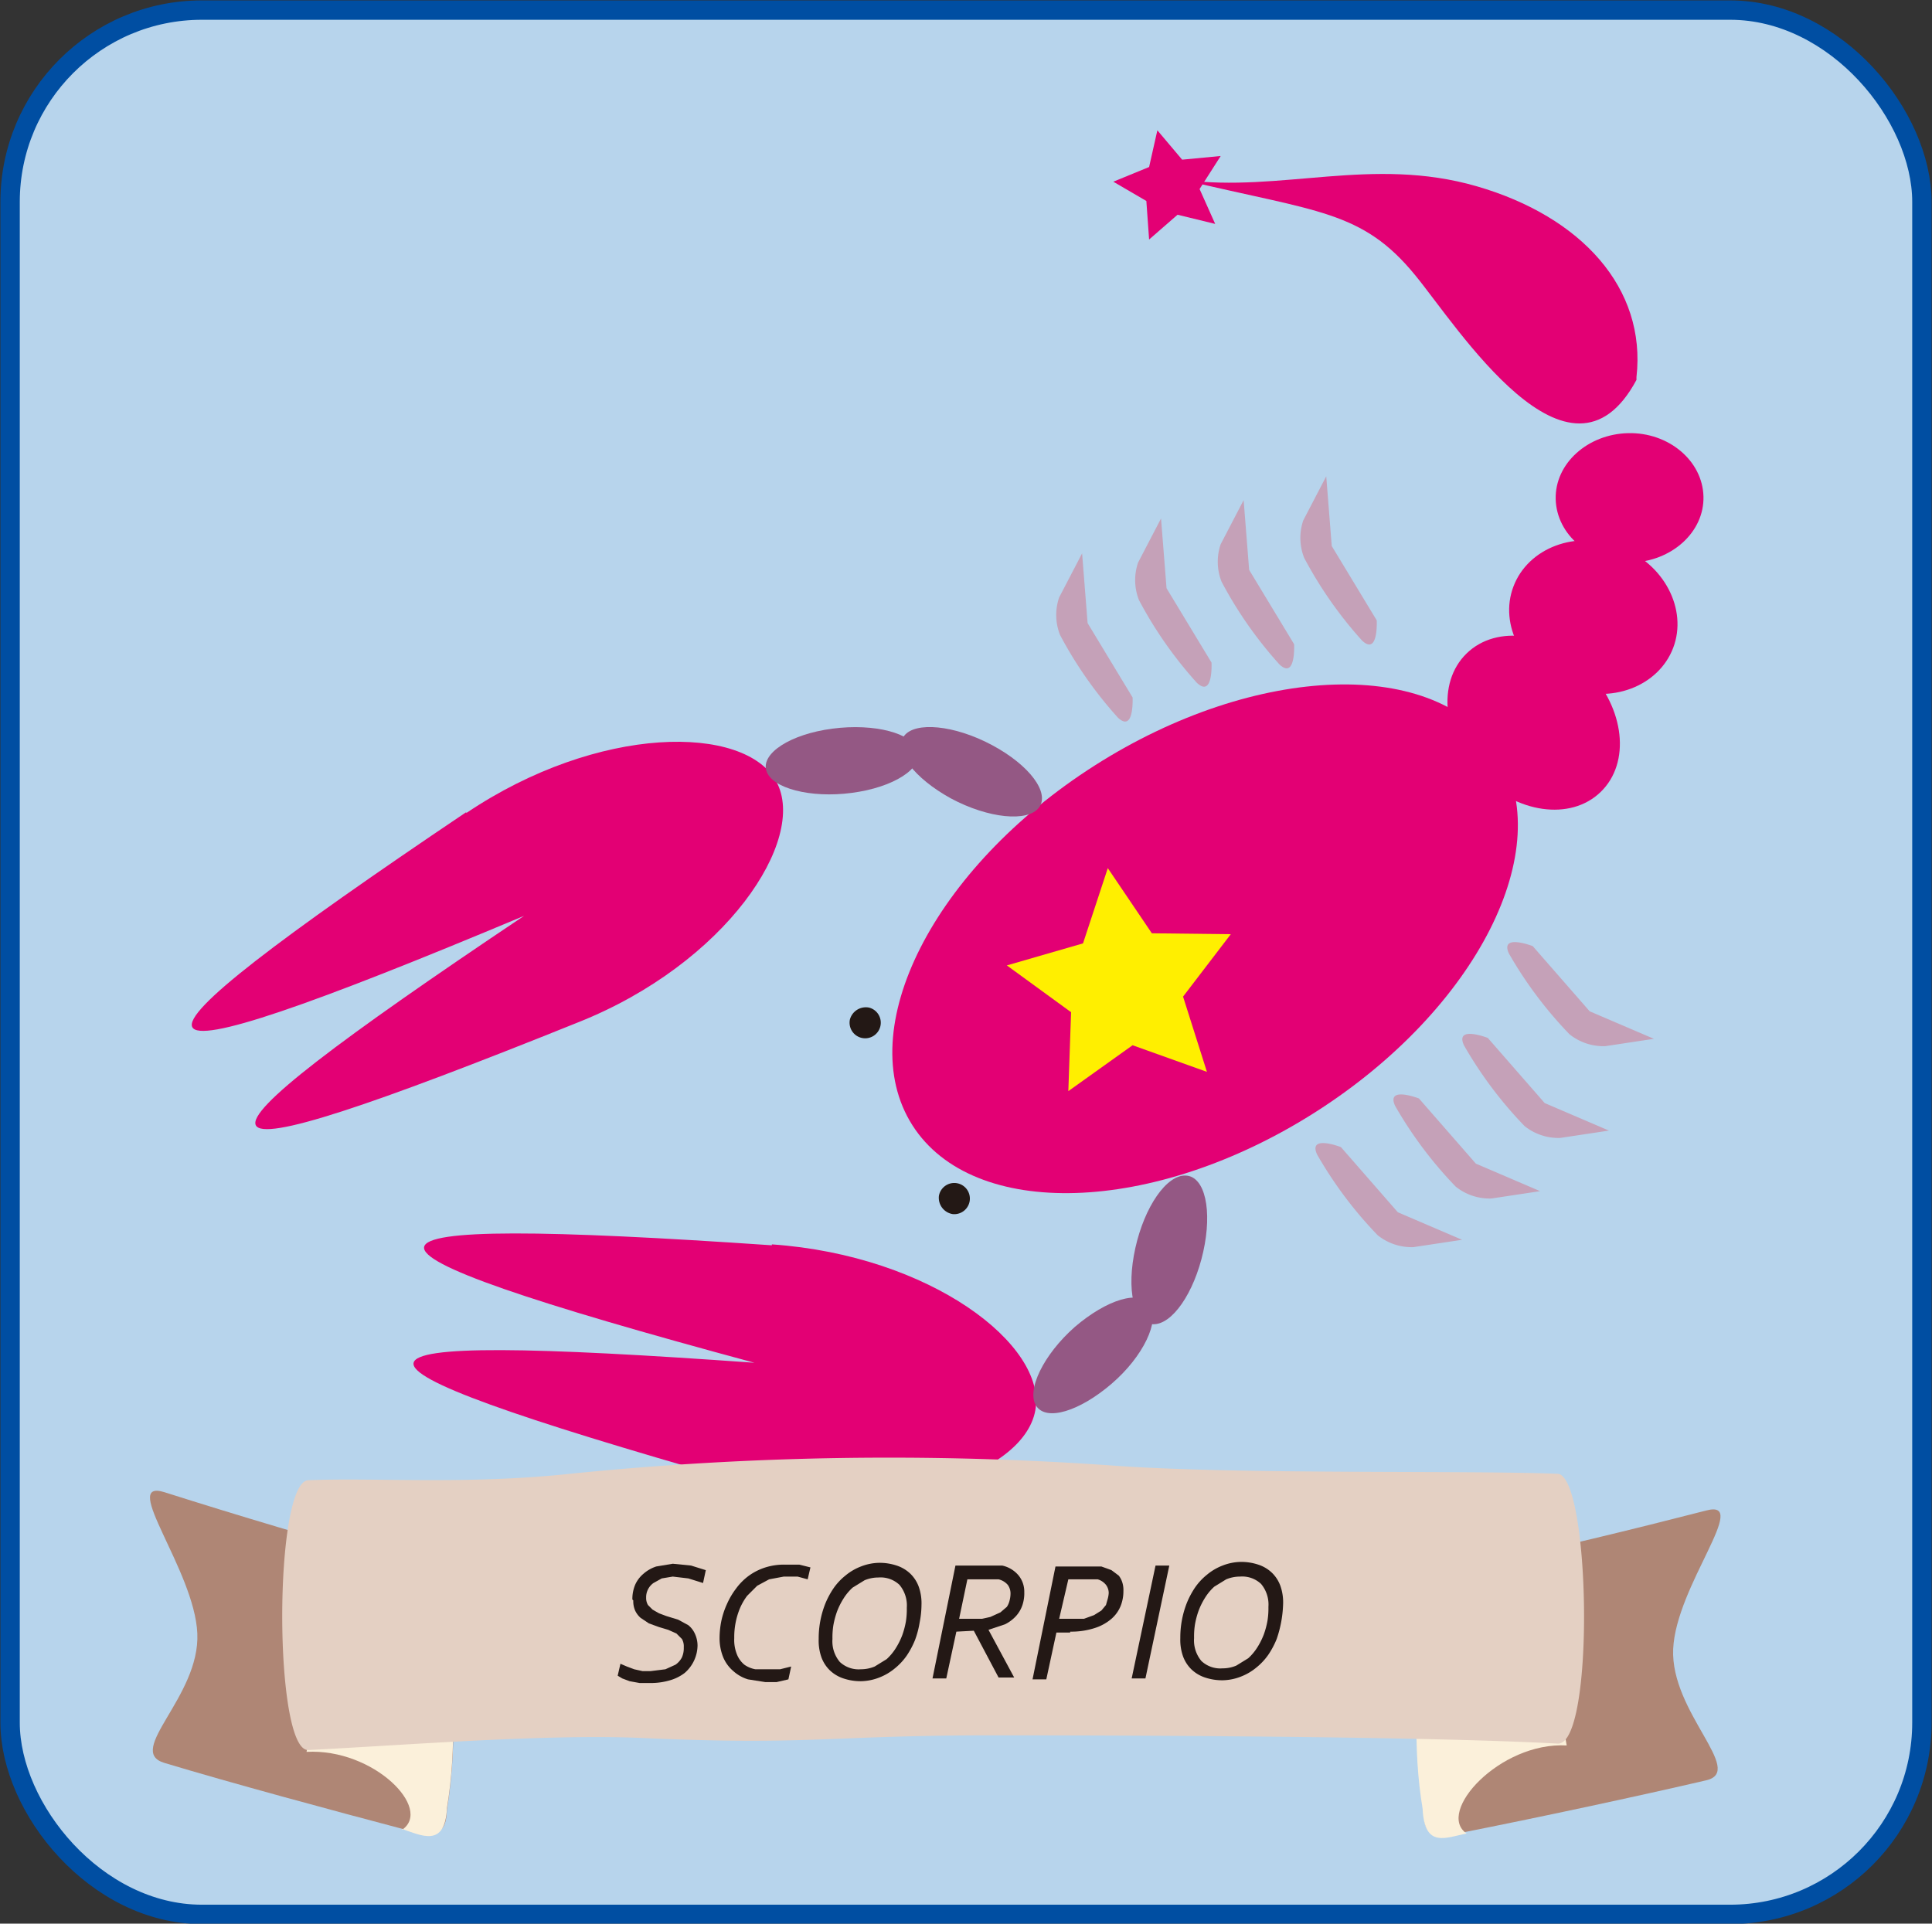
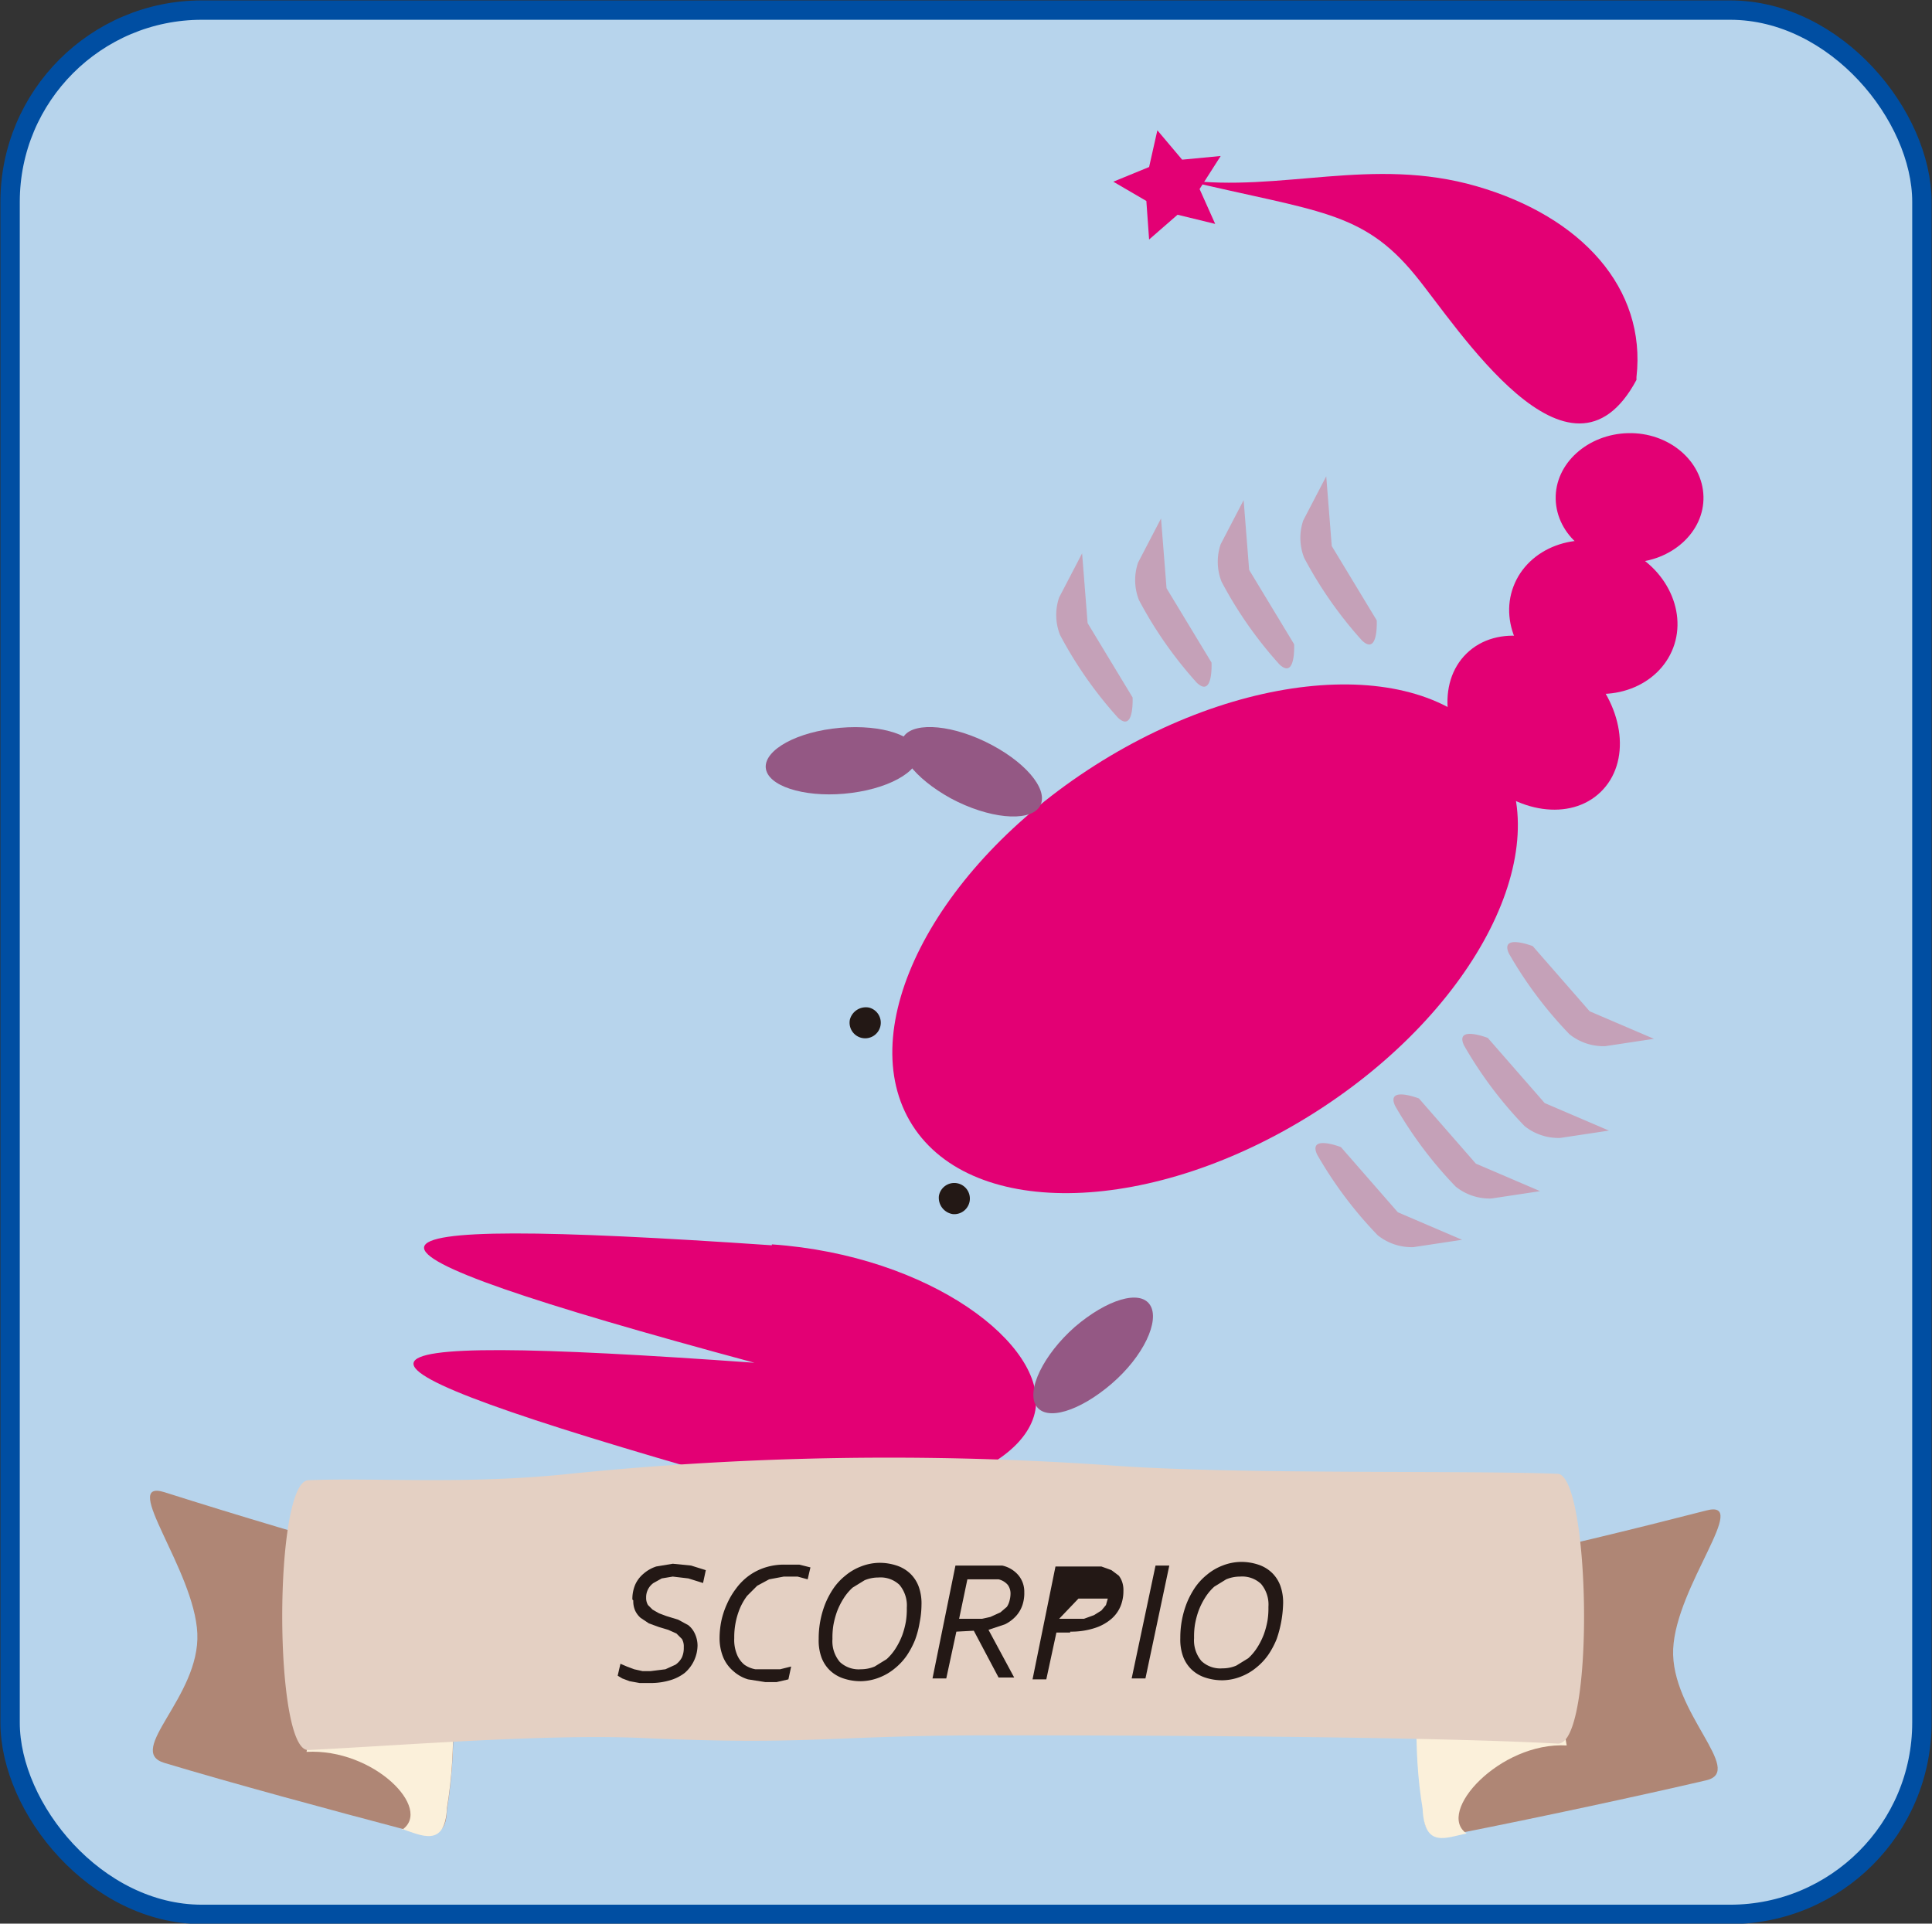
<svg xmlns="http://www.w3.org/2000/svg" width="210.5" height="209.62" viewBox="0 0 210.5 209.62">
  <rect x="0" y="0" width="210.5" height="209.62" fill="#333333" stroke="none" />
  <defs>
    <style>
      .cls-1, .cls-4 {
        fill: none;
      }

      .cls-2 {
        clip-path: url(#clip-path);
      }

      .cls-3 {
        fill: #b7d4ec;
      }

      .cls-4 {
        stroke: #004ea2;
        stroke-miterlimit: 10;
        stroke-width: 2.11px;
      }

      .cls-5 {
        fill: #e30074;
      }

      .cls-6 {
        fill: #c5a1b8;
      }

      .cls-7 {
        fill: #231815;
      }

      .cls-8 {
        fill: #945884;
      }

      .cls-9 {
        fill: #ffef00;
      }

      .cls-10 {
        fill: #af8675;
      }

      .cls-10, .cls-11, .cls-12 {
        fill-rule: evenodd;
      }

      .cls-11 {
        fill: #fbf0da;
      }

      .cls-12 {
        fill: #e4d0c3;
      }
    </style>
    <clipPath id="clip-path">
      <rect id="長方形_259" data-name="長方形 259" class="cls-1" width="210.5" height="209.62" />
    </clipPath>
  </defs>
  <g id="scorpio" transform="translate(105.25 104.81)">
    <g id="scorpio-2" data-name="scorpio" class="cls-2" transform="translate(-105.25 -104.81)">
      <path id="パス_3046" data-name="パス 3046" class="cls-3" d="M22,1.1H188.5A20.9,20.9,0,0,1,209.4,22V187.6a20.9,20.9,0,0,1-20.9,20.9H22A20.9,20.9,0,0,1,1.1,187.6V22A20.9,20.9,0,0,1,22,1.1" />
      <rect id="長方形_258" data-name="長方形 258" class="cls-4" width="208.3" height="207.51" rx="20.9" transform="translate(1.1 1.1)" />
      <path id="パス_3047" data-name="パス 3047" class="cls-5" d="M177.4,47.2c4.4-.1,8.1,3,8.2,6.9s-3.5,7.1-7.9,7.2-8.1-3-8.2-6.9,3.5-7.1,7.9-7.2" />
      <path id="パス_3048" data-name="パス 3048" class="cls-5" d="M176.5,59.6c4.8,1.8,7.4,6.8,5.8,11s-6.8,6.2-11.6,4.3-7.4-6.8-5.8-11,6.8-6.2,11.6-4.3" />
      <path id="パス_3049" data-name="パス 3049" class="cls-5" d="M173,73c4,4.2,4.7,10.1,1.4,13.3s-9.2,2.3-13.2-1.8-4.7-10.1-1.4-13.3S169,68.9,173,73" />
      <path id="パス_3050" data-name="パス 3050" class="cls-5" d="M119.3,83.4c17.6-11.2,37.3-11.8,43.9-1.4s-2.3,28-19.9,39.2S106,133,99.4,122.6s2.3-28,19.9-39.2" />
      <path id="パス_3051" data-name="パス 3051" class="cls-5" d="M84.1,135.6c17.3,1.2,30,11,28.7,18.1S96.4,166,79.7,161.2c-46.9-13.4-46.3-16.2,2.5-12.7-48.9-13.2-47.7-16.2,1.9-12.8" />
      <path id="パス_3052" data-name="パス 3052" class="cls-5" d="M178.3,41.4C171,55,158.8,35.6,154.2,30c-5.8-7.1-10.7-6.9-25.3-10.4,10.7,1.4,20.6-2.6,32,.7s18.5,11.1,17.4,20.8" />
-       <path id="パス_3053" data-name="パス 3053" class="cls-5" d="M50.8,88.6c14.4-9.7,30.4-9.7,33.8-3.4S79.1,105,63,111.4C17.8,129.6,16.5,127,57.1,99.8c-46.7,19.6-47.6,16.5-6.3-11.3" />
      <path id="パス_3054" data-name="パス 3054" class="cls-6" d="M175.3,123.2l-7-3-6.2-7.1s-3.6-1.4-2.6.8a44.3,44.3,0,0,0,6.6,8.8A5.9,5.9,0,0,0,170,124Z" />
      <path id="パス_3055" data-name="パス 3055" class="cls-6" d="M167.8,129.8l-7-3-6.2-7.1s-3.6-1.4-2.6.8a44.4,44.4,0,0,0,6.6,8.8,5.9,5.9,0,0,0,3.9,1.3Z" />
      <path id="パス_3056" data-name="パス 3056" class="cls-6" d="M180.2,113.2l-7-3-6.2-7.1s-3.6-1.4-2.6.8a44.4,44.4,0,0,0,6.6,8.8,5.9,5.9,0,0,0,3.9,1.3Z" />
      <path id="パス_3057" data-name="パス 3057" class="cls-6" d="M159.3,135.1l-7-3-6.2-7.1s-3.6-1.4-2.6.8a44.4,44.4,0,0,0,6.6,8.8,5.9,5.9,0,0,0,3.9,1.3Z" />
      <path id="パス_3058" data-name="パス 3058" class="cls-6" d="M135.5,54.5l.6,7.6,4.9,8.1s.2,3.9-1.6,2.2a44.3,44.3,0,0,1-6.3-9,5.9,5.9,0,0,1-.1-4.1Z" />
      <path id="パス_3059" data-name="パス 3059" class="cls-6" d="M126.5,56.5l.6,7.6,4.9,8.1s.2,3.9-1.6,2.2a44.4,44.4,0,0,1-6.3-9,5.9,5.9,0,0,1-.1-4.1Z" />
      <path id="パス_3060" data-name="パス 3060" class="cls-6" d="M144.5,51.9l.6,7.6,4.9,8.1s.2,3.9-1.6,2.2a44.5,44.5,0,0,1-6.3-9,5.9,5.9,0,0,1-.1-4.1Z" />
      <path id="パス_3061" data-name="パス 3061" class="cls-6" d="M117.9,60.3l.6,7.6,4.9,8.1s.2,3.9-1.6,2.2a44.5,44.5,0,0,1-6.3-9,5.9,5.9,0,0,1-.1-4.1Z" />
      <path id="パス_3062" data-name="パス 3062" class="cls-7" d="M94.7,109.8a1.7,1.7,0,1,1-2.1,1.3,1.8,1.8,0,0,1,2.1-1.3" />
      <path id="パス_3063" data-name="パス 3063" class="cls-7" d="M102.3,130.3a1.7,1.7,0,1,1,1.5,2,1.8,1.8,0,0,1-1.5-2" />
      <path id="パス_3064" data-name="パス 3064" class="cls-8" d="M92.8,86.4c-4.5.6-8.7-.5-9.3-2.4s2.6-4,7.2-4.6,8.7.5,9.3,2.4-2.6,4-7.2,4.6" />
      <path id="パス_3065" data-name="パス 3065" class="cls-8" d="M103.6,87c-4-2.2-6.3-5.2-5.1-6.8s5.5-1.2,9.6,1,6.3,5.2,5.1,6.8-5.5,1.2-9.6-1" />
      <path id="パス_3066" data-name="パス 3066" class="cls-8" d="M117.1,144.6c-3.4,3-5.3,6.9-4.2,8.6s4.7.6,8.2-2.4,5.3-6.9,4.2-8.6-4.7-.6-8.2,2.4" />
-       <path id="パス_3067" data-name="パス 3067" class="cls-8" d="M123.7,136c-1,4.5-.2,8.2,1.9,8.3s4.5-3.4,5.5-7.9.2-8.2-1.9-8.3-4.5,3.4-5.5,7.9" />
-       <path id="パス_3068" data-name="パス 3068" class="cls-9" d="M134.1,101.8l-5.2,6.8,2.6,8.2-8.1-2.9-7,5,.3-8.6-7-5.1,8.3-2.4,2.7-8.2,4.8,7.1Z" />
      <path id="パス_3069" data-name="パス 3069" class="cls-5" d="M133,17l-2.3,3.6,1.7,3.8-4.1-1-3.1,2.7-.3-4.2-3.6-2.1,3.9-1.6.9-4,2.7,3.2Z" />
      <path id="パス_3070" data-name="パス 3070" class="cls-10" d="M158.8,199.8c9.1-1.8,19.8-4.1,27.1-5.8,4.3-1-3.9-7.4-3.6-14.3s8.5-16.4,3.6-15.1c-8.2,2.1-15.9,4-27.9,6.6l-2.5,2.1c-1,8-1.7,16-.4,24.1.1,2.5.9,3,3.6,2.4" />
      <path id="パス_3071" data-name="パス 3071" class="cls-10" d="M45,199.6c-9.1-2.4-19.8-5.3-27.1-7.5-4.3-1.3,3.9-7.2,3.6-14.1s-8.5-16.9-3.6-15.4c8.2,2.6,15.9,4.9,27.9,8.3l2.5,2.2c1,8.1,1.7,16.1.4,24.1-.1,2.5-.9,2.9-3.6,2.2" />
      <path id="パス_3072" data-name="パス 3072" class="cls-11" d="M159.8,199.8c-3.4-2.3,3.6-10,10.9-9.6-1.1-7-7.2-14.3-15.6-13-.8,6.5-1.2,13.3-.1,19.9.2,4.4,2.6,3.1,4.8,2.7" />
      <path id="パス_3073" data-name="パス 3073" class="cls-11" d="M43.8,199.4c3.4-2.3-3.1-8.9-10.4-8.5,1.1-7,6.8-15,15.2-13.8.8,6.5,1.2,13.3.1,19.9-.2,4.4-2.8,3-4.9,2.3" />
      <path id="パス_3074" data-name="パス 3074" class="cls-12" d="M33.6,161.3c7.3-.3,17.2.5,28.5-.7a344.1,344.1,0,0,1,59.1-.9c13.7,1,38.4.5,48.5.9,3.6.1,4.1,29.7,0,29.4-12.7-.7-40-.9-61.6-.9-17.9,0-19.7,1.1-37.9.3-10.4-.5-26.5.8-36.6,1.3-3.8.2-3.8-29.3,0-29.4" />
      <path id="パス_3075" data-name="パス 3075" class="cls-7" d="M68.9,174.3a4,4,0,0,1,.3-1.6,3.3,3.3,0,0,1,.9-1.2,4,4,0,0,1,1.4-.8l1.8-.3,2,.2,1.6.5-.3,1.4L75,172l-1.7-.2-1.2.2-.9.5a1.9,1.9,0,0,0-.8,1.6,1.5,1.5,0,0,0,.2.8l.5.5.7.4.8.3,1.3.4,1.1.6a2.5,2.5,0,0,1,.7.9,3.1,3.1,0,0,1,.3,1.3,4.018,4.018,0,0,1-1.4,3,4.8,4.8,0,0,1-1.6.8,7.4,7.4,0,0,1-2.1.3H69.7l-1.1-.2-.8-.3-.5-.3.3-1.3.7.3.8.3.9.2h.9l1.6-.2,1.1-.5a2.2,2.2,0,0,0,.7-.8,2.5,2.5,0,0,0,.2-1.1,1.6,1.6,0,0,0-.2-.9l-.6-.6-.9-.4-1-.3-1.1-.4-.9-.6a2.4,2.4,0,0,1-.6-.8,2.5,2.5,0,0,1-.2-1.1" />
      <path id="パス_3076" data-name="パス 3076" class="cls-7" d="M85.4,171.8l-1.6.3-1.3.7-1.1,1.1a6.6,6.6,0,0,0-.8,1.4,8.2,8.2,0,0,0-.6,3.2,4.2,4.2,0,0,0,.3,1.8,2.8,2.8,0,0,0,.8,1.1,3,3,0,0,0,1.2.5H85l1.2-.3-.3,1.4-1.3.3H83.4l-1.9-.3a4.2,4.2,0,0,1-1.6-.9,4,4,0,0,1-1.1-1.5,5.5,5.5,0,0,1-.4-2.1,9.6,9.6,0,0,1,.2-1.9,9,9,0,0,1,.6-1.8,8.4,8.4,0,0,1,1-1.7,6.5,6.5,0,0,1,1.4-1.4,6.3,6.3,0,0,1,1.8-.9,6.7,6.7,0,0,1,2.2-.3h1.5l1.2.3-.3,1.3-1.1-.3H85.4" />
      <path id="パス_3077" data-name="パス 3077" class="cls-7" d="M93.8,183.2a5.9,5.9,0,0,1-1.9-.3,3.9,3.9,0,0,1-1.5-.9,3.8,3.8,0,0,1-.9-1.4,5.4,5.4,0,0,1-.3-2,10.3,10.3,0,0,1,.7-3.8,9.2,9.2,0,0,1,.9-1.7,6.5,6.5,0,0,1,1.3-1.4,6,6,0,0,1,1.7-1,5.7,5.7,0,0,1,2-.4,5.9,5.9,0,0,1,1.9.3,3.9,3.9,0,0,1,1.5.9,3.8,3.8,0,0,1,.9,1.4,5.4,5.4,0,0,1,.3,2,10.2,10.2,0,0,1-.2,1.9,10,10,0,0,1-.5,1.9,9.2,9.2,0,0,1-.9,1.7,6.7,6.7,0,0,1-1.3,1.4,6,6,0,0,1-1.7,1,5.7,5.7,0,0,1-2,.4m0-1.3a3.9,3.9,0,0,0,1.5-.3l1.3-.8a5.7,5.7,0,0,0,1-1.2,7.9,7.9,0,0,0,.7-1.4,9,9,0,0,0,.4-1.5,8.4,8.4,0,0,0,.1-1.5,3.5,3.5,0,0,0-.8-2.5,3,3,0,0,0-2.3-.8,3.9,3.9,0,0,0-1.5.3l-1.3.8a5.6,5.6,0,0,0-1,1.2,7.9,7.9,0,0,0-.7,1.4,9.1,9.1,0,0,0-.4,1.5,8.4,8.4,0,0,0-.1,1.5,3.5,3.5,0,0,0,.8,2.5,3,3,0,0,0,2.3.8" />
      <path id="パス_3078" data-name="パス 3078" class="cls-7" d="M104.2,177.8l-1.1,5.1h-1.5l2.5-12.3h5.1a3.2,3.2,0,0,1,1.8,1.1,2.8,2.8,0,0,1,.6,1.8,4.1,4.1,0,0,1-.2,1.4,3.4,3.4,0,0,1-.7,1.2,4.1,4.1,0,0,1-1.2.9l-1.8.6h0l2.8,5.2h-1.7l-2.7-5.1Zm.3-1.4H107l.9-.2,1.1-.5.7-.6a2.1,2.1,0,0,0,.3-.7,3,3,0,0,0,.1-.7,1.6,1.6,0,0,0-.3-1,1.9,1.9,0,0,0-1-.6h-3.4Z" />
-       <path id="パス_3079" data-name="パス 3079" class="cls-7" d="M116.6,177.9h-1.5L114,183h-1.5l2.5-12.3h5l1.1.4.8.6a2.4,2.4,0,0,1,.4.8,2.8,2.8,0,0,1,.1.9,4.3,4.3,0,0,1-.3,1.6,3.7,3.7,0,0,1-1,1.4,5.2,5.2,0,0,1-1.8,1,8.3,8.3,0,0,1-2.7.4m-1.2-1.4h2.7l1.1-.4.8-.5.5-.6.2-.7a3.2,3.2,0,0,0,.1-.6,1.5,1.5,0,0,0-.3-.9,1.8,1.8,0,0,0-.9-.6h-3.2Z" />
+       <path id="パス_3079" data-name="パス 3079" class="cls-7" d="M116.6,177.9h-1.5L114,183h-1.5l2.5-12.3h5l1.1.4.8.6a2.4,2.4,0,0,1,.4.8,2.8,2.8,0,0,1,.1.9,4.3,4.3,0,0,1-.3,1.6,3.7,3.7,0,0,1-1,1.4,5.2,5.2,0,0,1-1.8,1,8.3,8.3,0,0,1-2.7.4m-1.2-1.4h2.7l1.1-.4.8-.5.5-.6.2-.7h-3.2Z" />
      <path id="パス_3080" data-name="パス 3080" class="cls-7" d="M123.3,182.9l2.6-12.3h1.5l-2.6,12.3Z" />
      <path id="パス_3081" data-name="パス 3081" class="cls-7" d="M133.2,183.1a5.9,5.9,0,0,1-1.9-.3,3.9,3.9,0,0,1-1.5-.9,3.8,3.8,0,0,1-.9-1.4,5.4,5.4,0,0,1-.3-2,10.3,10.3,0,0,1,.7-3.8,9.2,9.2,0,0,1,.9-1.7,6.6,6.6,0,0,1,1.3-1.4,6,6,0,0,1,1.7-1,5.7,5.7,0,0,1,2-.4,5.9,5.9,0,0,1,1.9.3,3.9,3.9,0,0,1,1.5.9,3.8,3.8,0,0,1,.9,1.4,5.4,5.4,0,0,1,.3,2,12.723,12.723,0,0,1-.7,3.8,9.1,9.1,0,0,1-.9,1.7,6.7,6.7,0,0,1-1.3,1.4,6,6,0,0,1-1.7,1,5.7,5.7,0,0,1-2,.4m0-1.3a3.8,3.8,0,0,0,1.5-.3l1.3-.8a5.7,5.7,0,0,0,1-1.2,7.8,7.8,0,0,0,.7-1.4,9.1,9.1,0,0,0,.4-1.5,8.5,8.5,0,0,0,.1-1.5,3.5,3.5,0,0,0-.8-2.5,3,3,0,0,0-2.3-.8,3.9,3.9,0,0,0-1.5.3l-1.3.8a5.6,5.6,0,0,0-1,1.2,7.8,7.8,0,0,0-.7,1.4,8.9,8.9,0,0,0-.4,1.5,8.3,8.3,0,0,0-.1,1.5,3.5,3.5,0,0,0,.8,2.5,3,3,0,0,0,2.3.8" />
    </g>
  </g>
</svg>